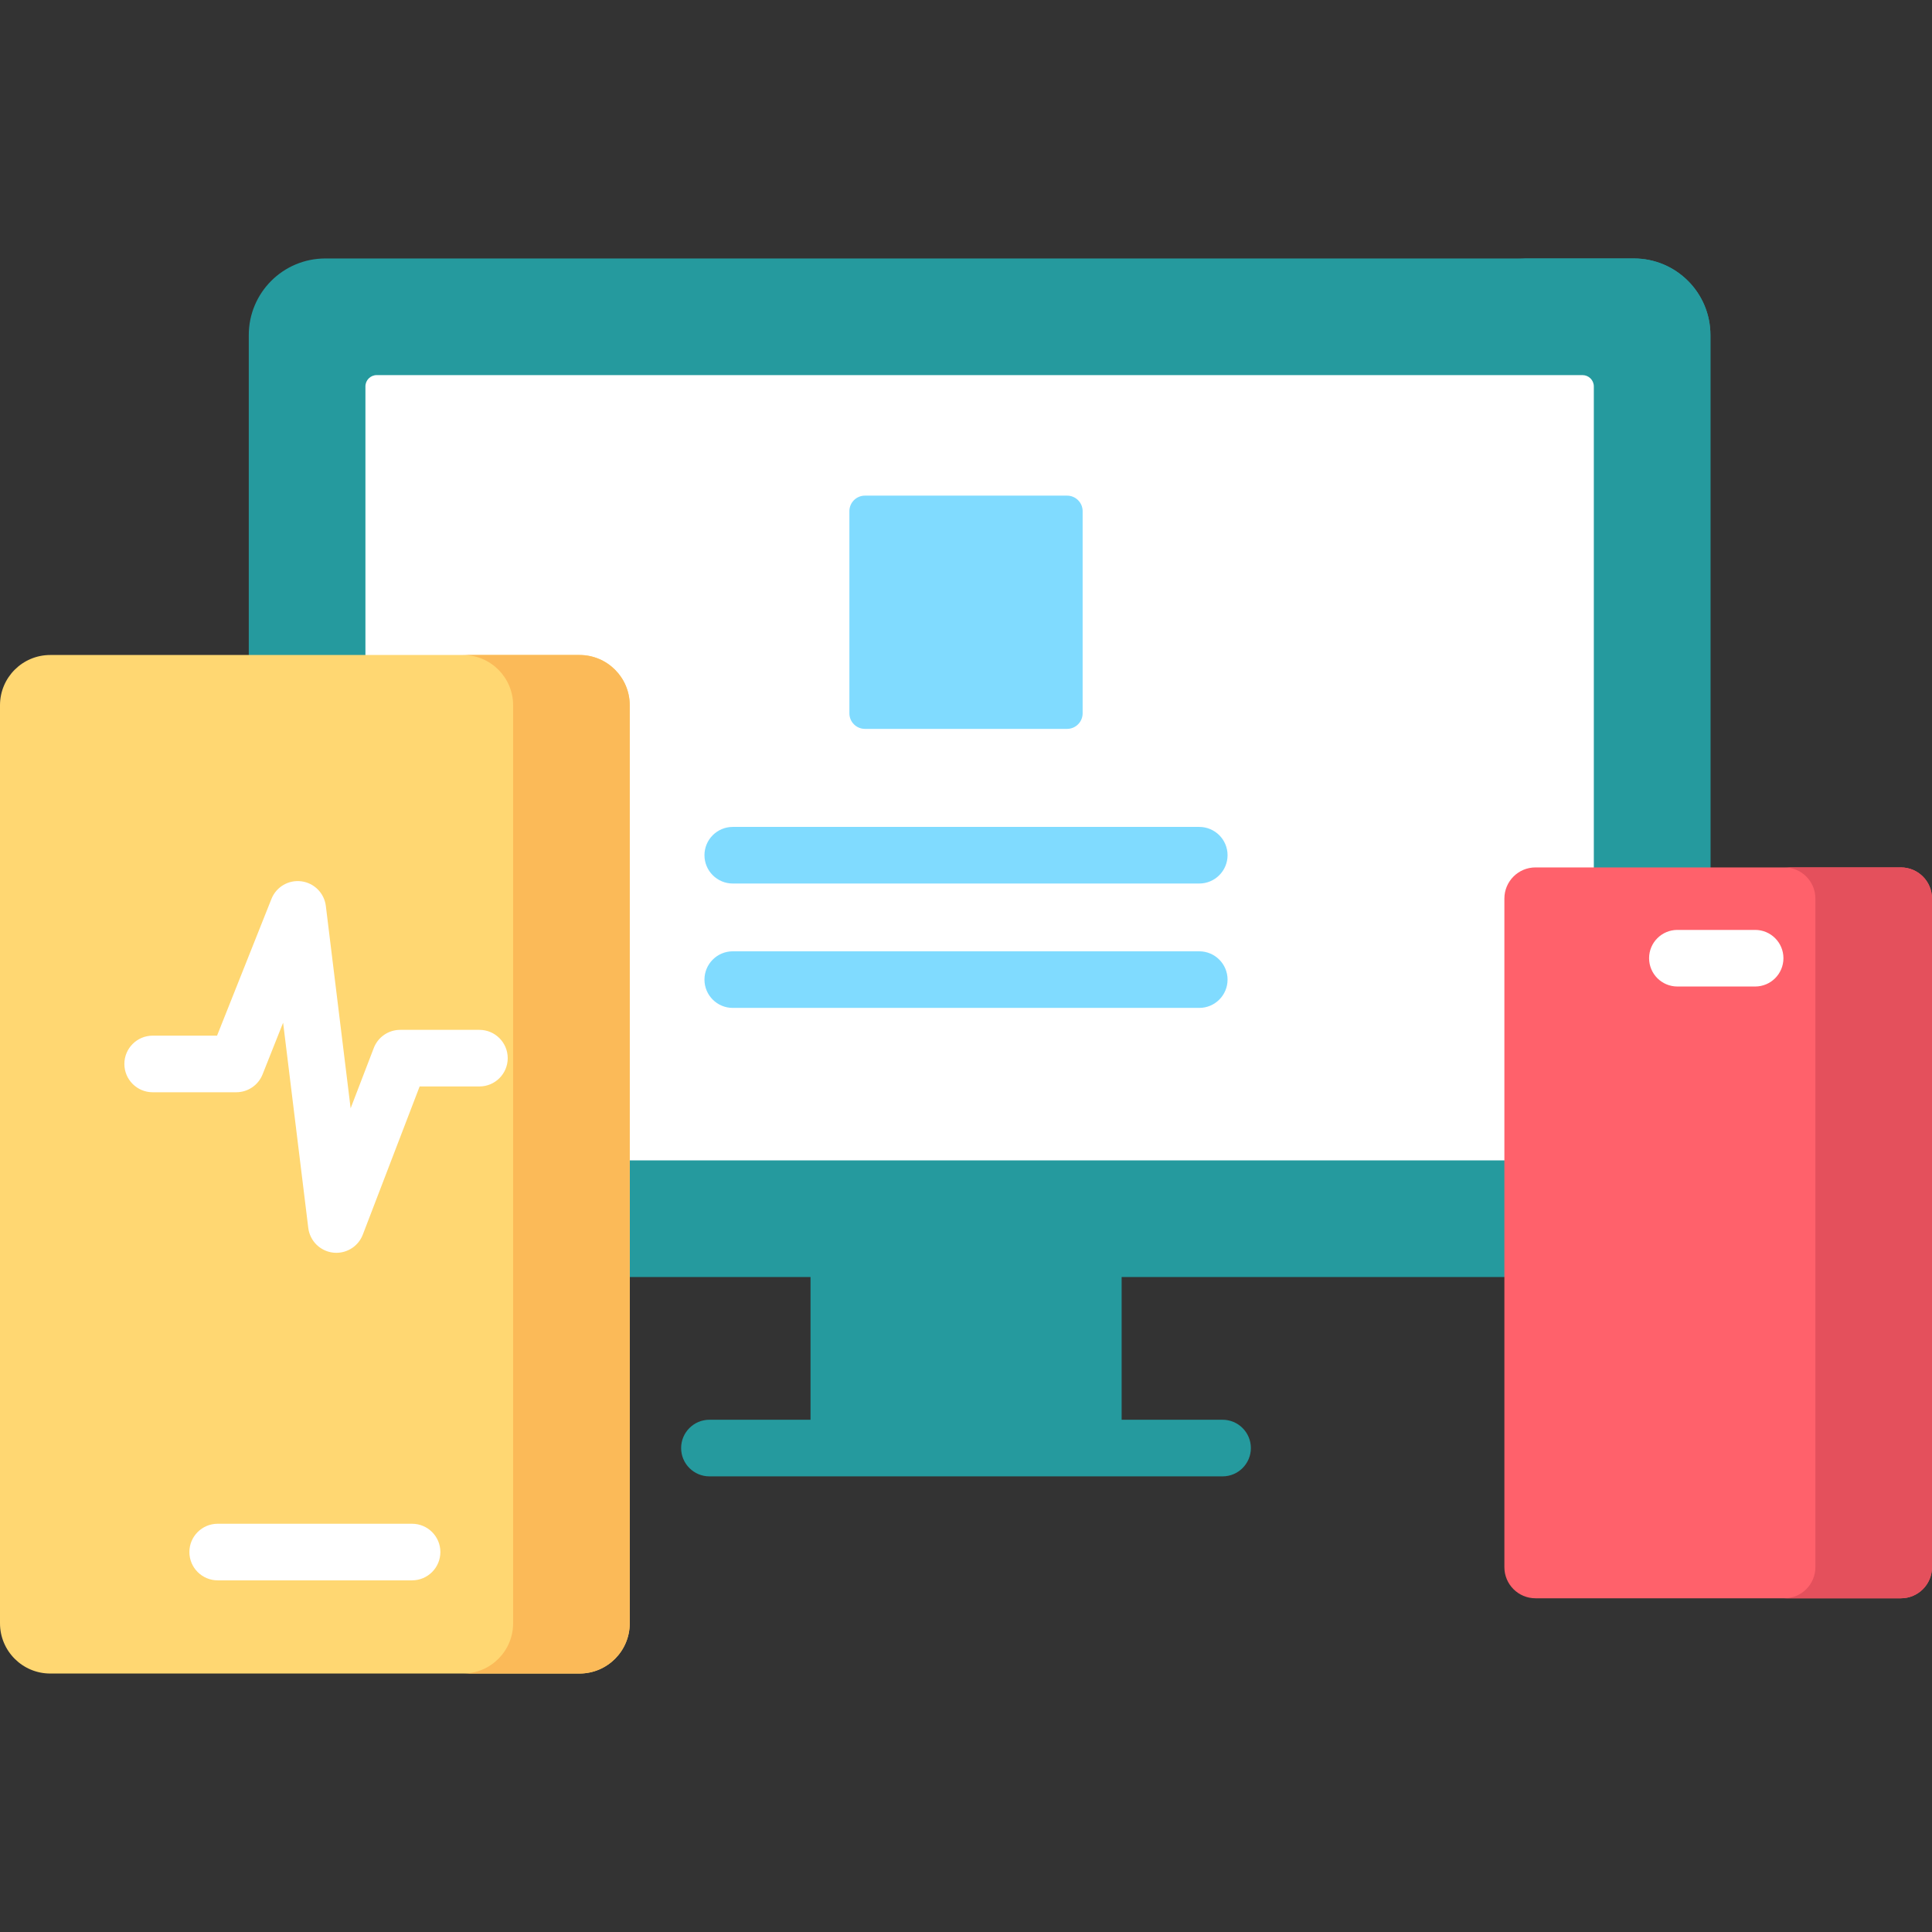
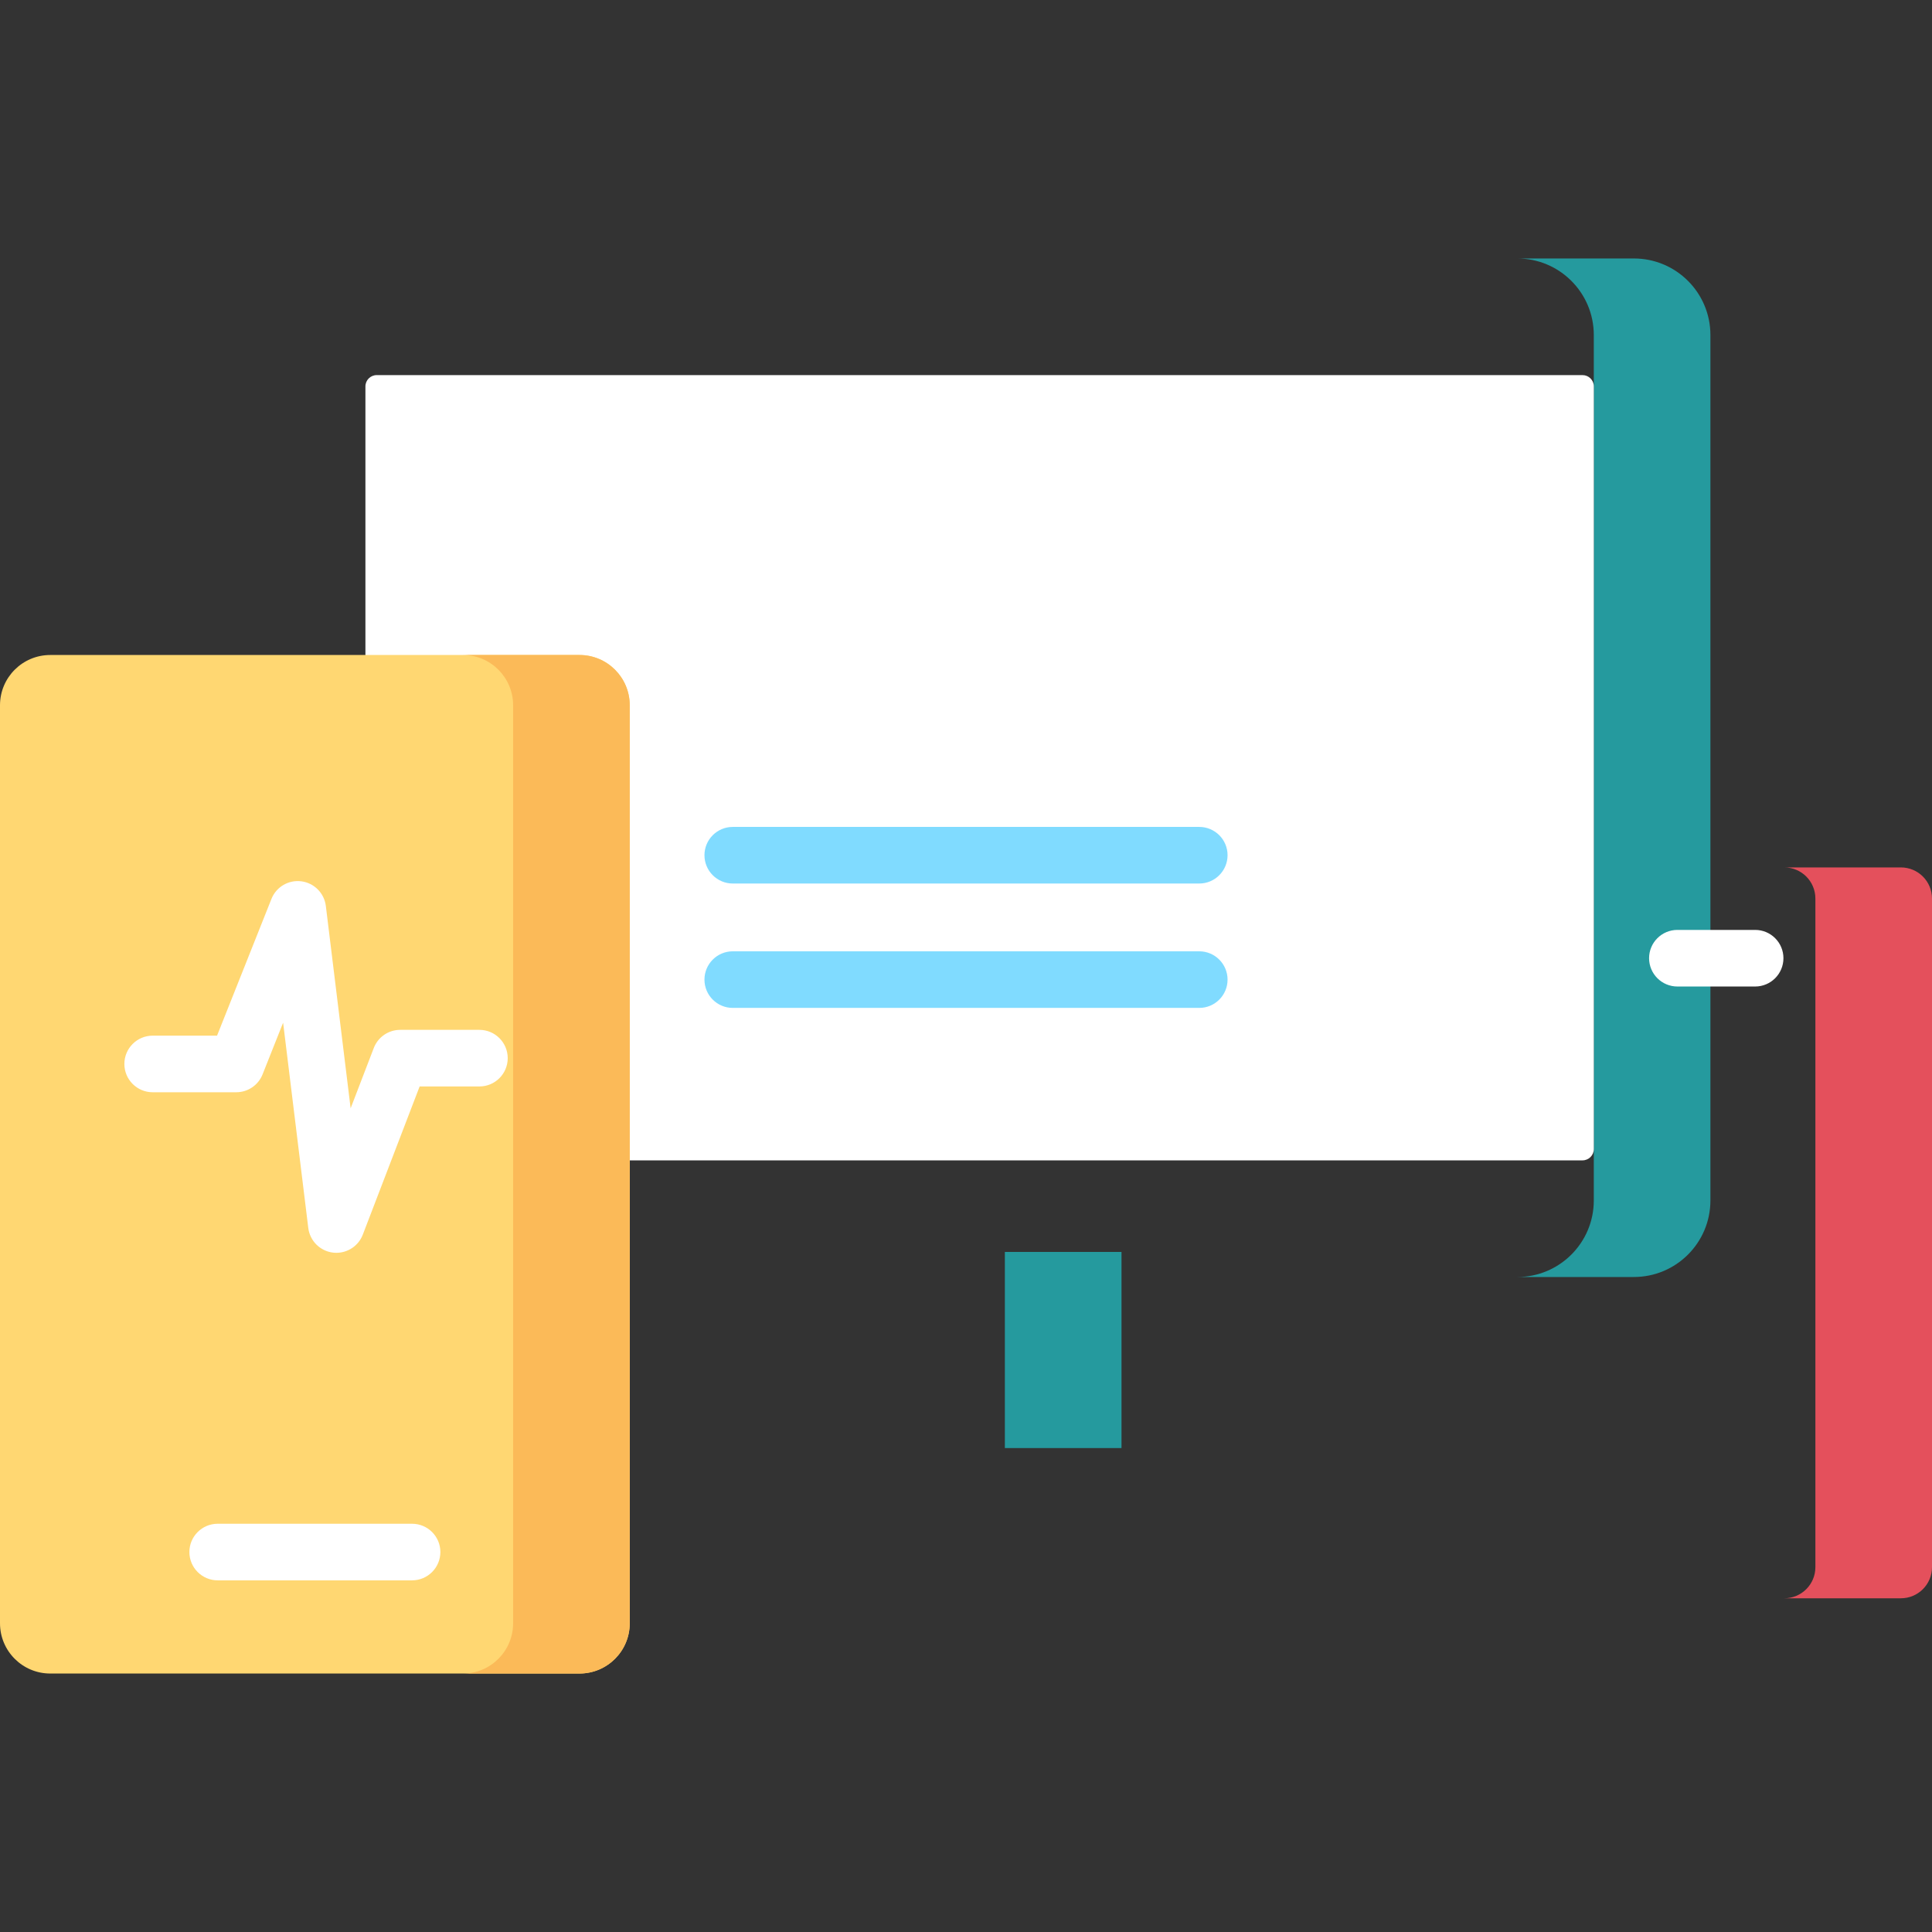
<svg xmlns="http://www.w3.org/2000/svg" width="78" height="78" viewBox="0 0 78 78" fill="none">
  <rect x="0" y="0" width="78" height="78" fill="#333333" stroke="none" />
  <g clip-path="url(#clip0_520_3672)">
-     <path d="M32.723 50.544H45.278V58.462H32.723V50.544Z" fill="#259A9E" />
+     <path d="M32.723 50.544H45.278V58.462V50.544Z" fill="#259A9E" />
    <path d="M40.569 50.544H45.278V58.462H40.569V50.544Z" fill="#259A9E" />
-     <path d="M49.358 57.319H28.642C28.011 57.319 27.499 57.831 27.499 58.462C27.499 59.093 28.011 59.605 28.642 59.605H49.358C49.989 59.605 50.501 59.093 50.501 58.462C50.501 57.831 49.989 57.319 49.358 57.319Z" fill="#259A9E" />
-     <path d="M65.963 51.556H13.135C11.428 51.556 10.044 50.172 10.044 48.465V13.526C10.044 11.819 11.428 10.435 13.135 10.435H65.963C67.67 10.435 69.054 11.819 69.054 13.526V48.465C69.054 50.172 67.67 51.556 65.963 51.556Z" fill="#259A9E" />
    <path d="M65.963 10.435H61.255C62.962 10.435 64.346 11.819 64.346 13.527V48.465C64.346 50.172 62.962 51.556 61.255 51.556H65.963C67.67 51.556 69.054 50.172 69.054 48.465V13.527C69.054 11.819 67.67 10.435 65.963 10.435Z" fill="#259A9E" />
    <path d="M14.753 46.39V15.601C14.753 15.348 14.957 15.144 15.21 15.144H63.889C64.142 15.144 64.347 15.348 64.347 15.601V46.39C64.347 46.642 64.142 46.847 63.889 46.847H15.21C14.957 46.847 14.753 46.642 14.753 46.39Z" fill="white" />
    <path d="M23.396 67.565H2.029C0.908 67.565 0 66.656 0 65.536V28.473C0 27.353 0.908 26.444 2.029 26.444H23.396C24.516 26.444 25.425 27.353 25.425 28.473V65.536C25.424 66.656 24.516 67.565 23.396 67.565Z" fill="#FFD772" />
    <path d="M23.396 26.444H18.688C19.808 26.444 20.716 27.353 20.716 28.473V65.536C20.716 66.656 19.808 67.565 18.688 67.565H23.396C24.516 67.565 25.424 66.656 25.424 65.536V28.473C25.424 27.353 24.516 26.444 23.396 26.444Z" fill="#FBBA58" />
-     <path d="M76.745 64.527H61.992C61.298 64.527 60.736 63.965 60.736 63.271V36.276C60.736 35.583 61.298 35.02 61.992 35.02H76.745C77.438 35.02 78 35.583 78 36.276V63.271C78 63.965 77.438 64.527 76.745 64.527Z" fill="#FF616B" />
    <path d="M76.744 35.02H72.036C72.73 35.02 73.292 35.583 73.292 36.276V63.271C73.292 63.965 72.729 64.527 72.036 64.527H76.744C77.438 64.527 78 63.965 78 63.271V36.276C78 35.583 77.438 35.02 76.744 35.02Z" fill="#E4505C" />
-     <path d="M43.081 29.427H34.92C34.573 29.427 34.292 29.146 34.292 28.799V20.638C34.292 20.291 34.573 20.01 34.92 20.01H43.081C43.427 20.01 43.709 20.291 43.709 20.638V28.799C43.708 29.146 43.427 29.427 43.081 29.427Z" fill="#80DBFF" />
    <path d="M29.584 35.67H48.417C49.048 35.67 49.56 35.158 49.56 34.527C49.56 33.896 49.048 33.385 48.417 33.385H29.584C28.953 33.385 28.441 33.896 28.441 34.527C28.441 35.158 28.953 35.67 29.584 35.67Z" fill="#80DBFF" />
    <path d="M48.417 38.407H29.584C28.953 38.407 28.441 38.919 28.441 39.55C28.441 40.181 28.953 40.692 29.584 40.692H48.417C49.048 40.692 49.56 40.181 49.56 39.55C49.56 38.919 49.048 38.407 48.417 38.407Z" fill="#80DBFF" />
    <path d="M19.355 41.578H16.157C15.684 41.578 15.259 41.87 15.09 42.312L14.156 44.745L13.155 36.575C13.091 36.057 12.684 35.648 12.167 35.581C11.649 35.514 11.152 35.806 10.959 36.292L8.763 41.812H6.164C5.533 41.812 5.021 42.324 5.021 42.955C5.021 43.586 5.533 44.097 6.164 44.097H9.538C10.006 44.097 10.427 43.812 10.6 43.377L11.43 41.289L12.446 49.576C12.51 50.096 12.92 50.507 13.441 50.571C13.488 50.577 13.535 50.579 13.581 50.579C14.049 50.579 14.476 50.292 14.647 49.846L16.942 43.863H19.355C19.986 43.863 20.498 43.352 20.498 42.721C20.498 42.09 19.986 41.578 19.355 41.578Z" fill="white" />
    <path d="M16.636 61.518H8.789C8.158 61.518 7.646 62.029 7.646 62.66C7.646 63.291 8.158 63.803 8.789 63.803H16.636C17.267 63.803 17.779 63.291 17.779 62.66C17.779 62.029 17.267 61.518 16.636 61.518Z" fill="white" />
    <path d="M70.86 37.543H67.721C67.09 37.543 66.578 38.054 66.578 38.685C66.578 39.317 67.09 39.828 67.721 39.828H70.86C71.491 39.828 72.002 39.317 72.002 38.685C72.002 38.054 71.491 37.543 70.86 37.543Z" fill="white" />
  </g>
  <defs>
    <clipPath id="clip0_520_3672">
      <rect width="78" height="78" fill="white" />
    </clipPath>
  </defs>
</svg>